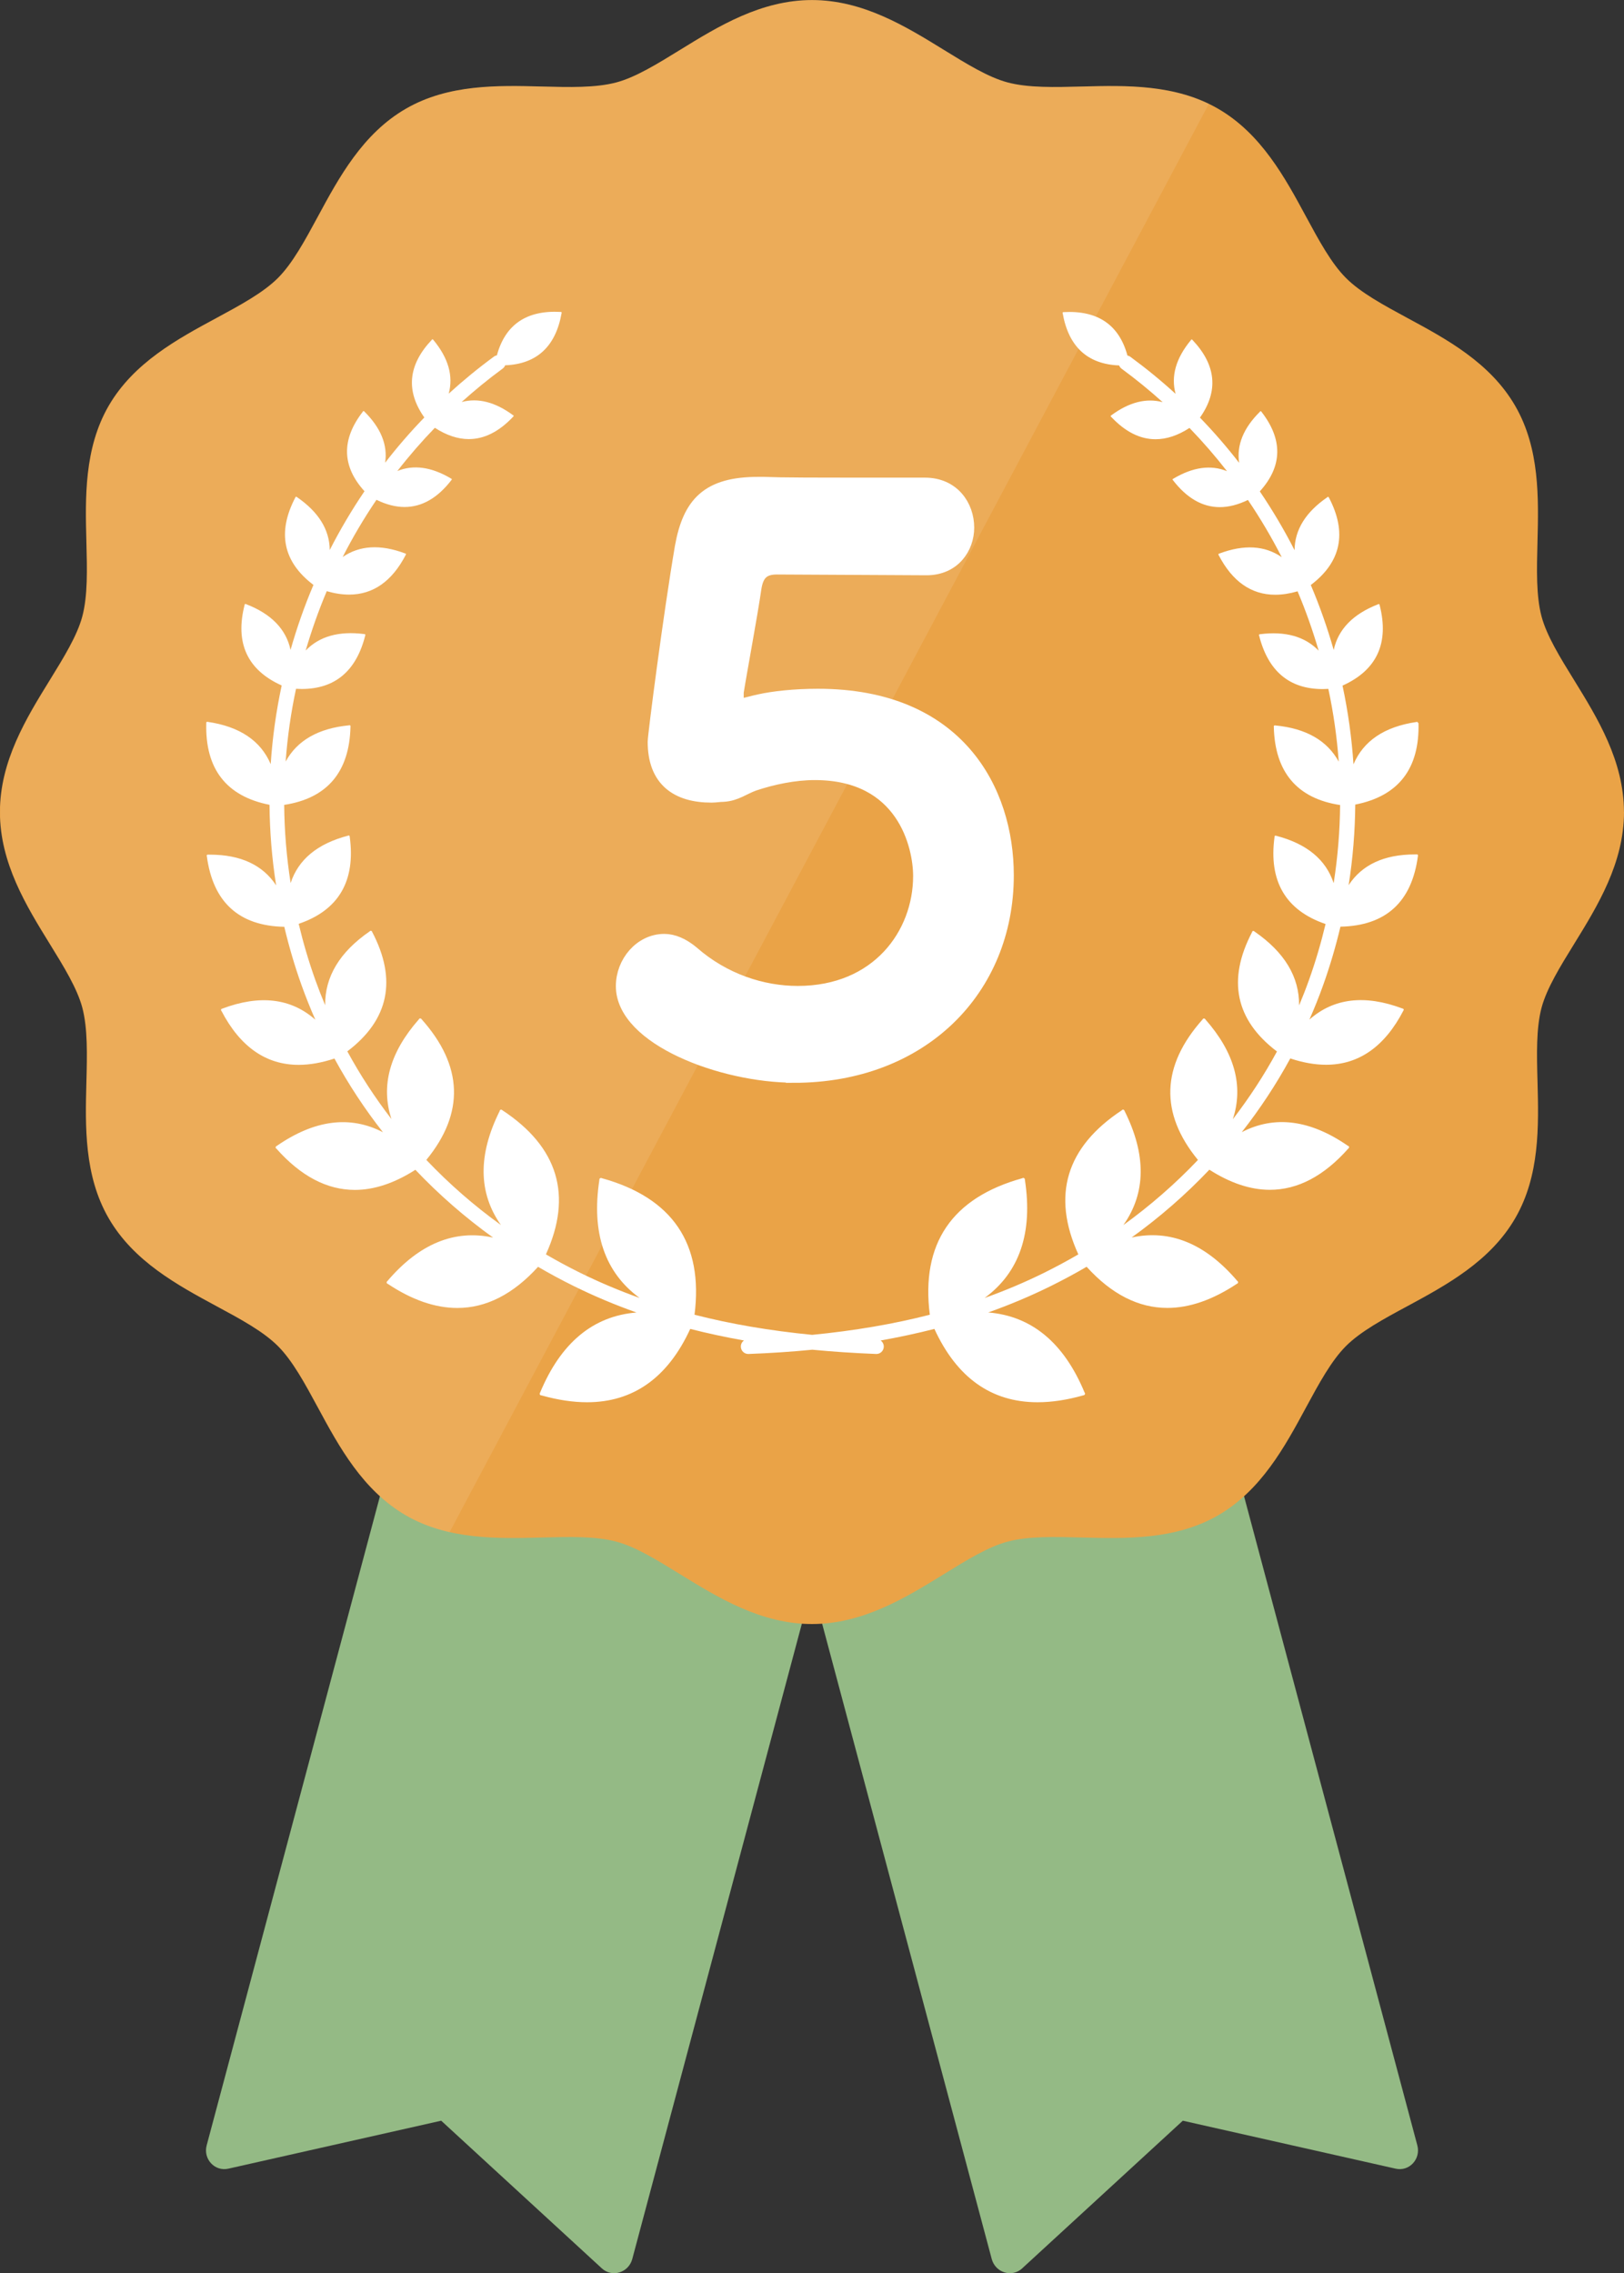
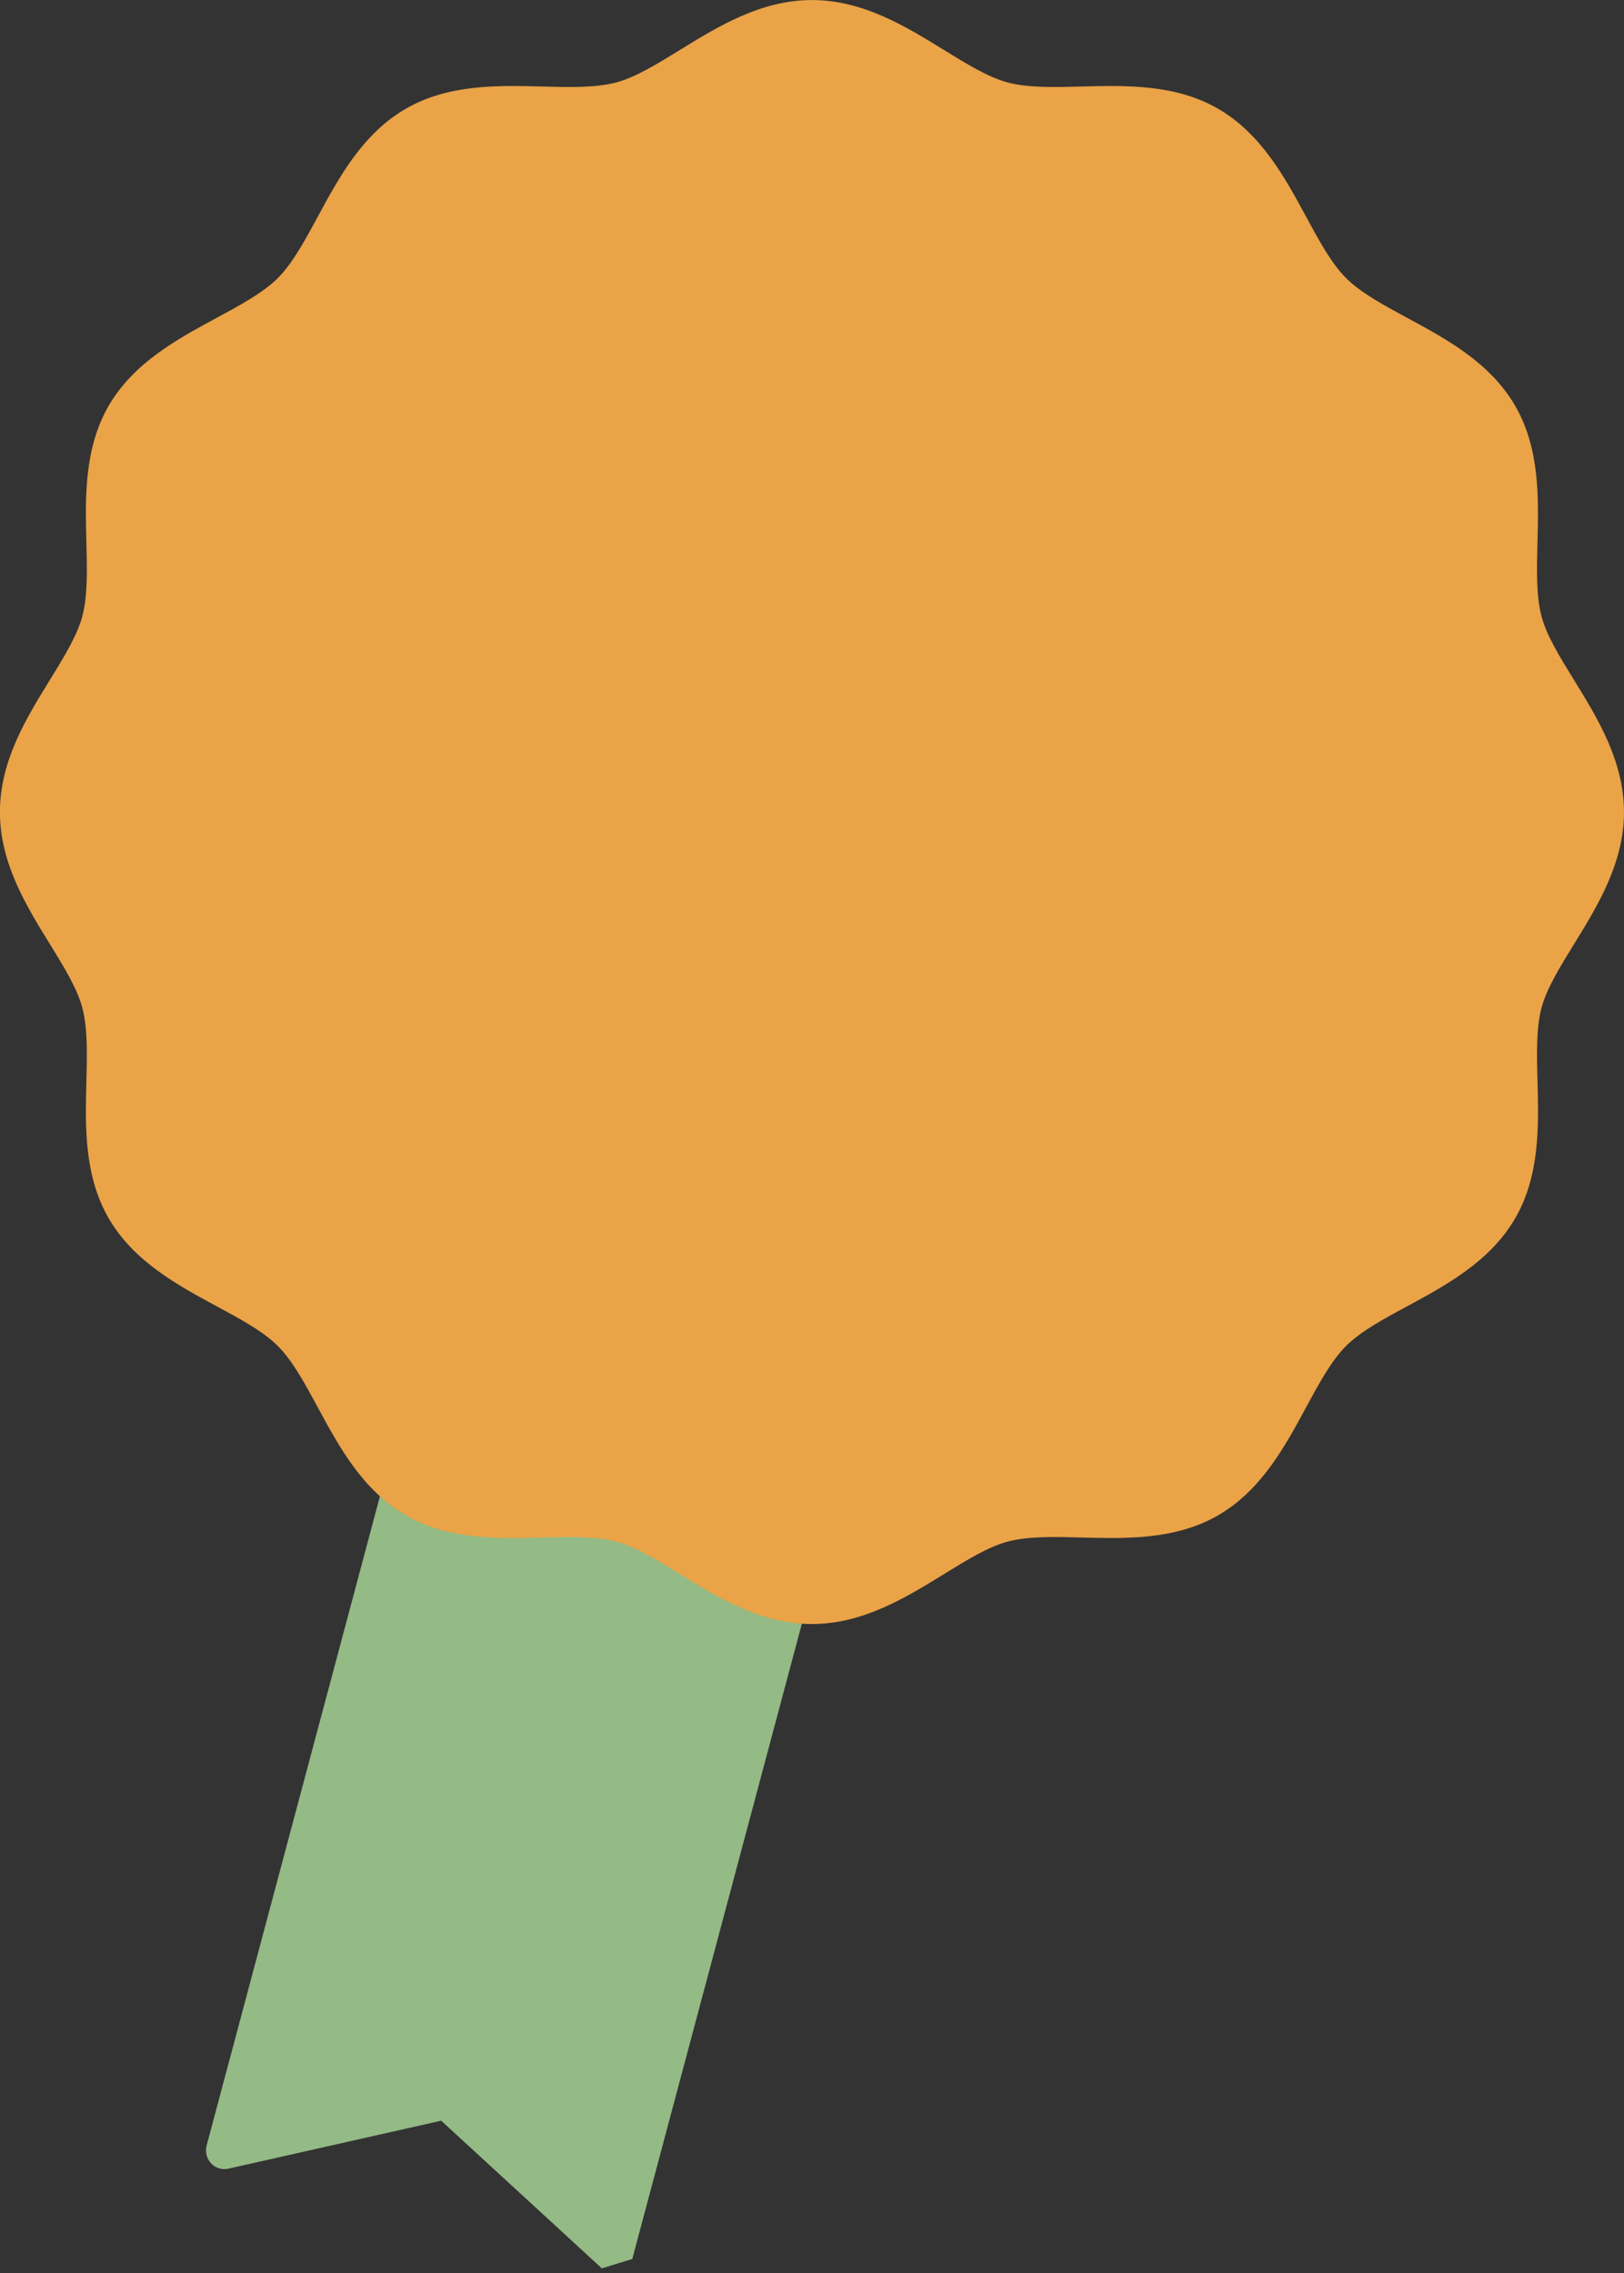
<svg xmlns="http://www.w3.org/2000/svg" id="_レイヤー_2" data-name="レイヤー 2" viewBox="0 0 355.17 497.13">
  <rect x="0" y="0" width="355.17" height="497.13" fill="#333333" stroke="none" />
  <defs>
    <style>
      .cls-1 {
        opacity: .1;
      }

      .cls-1, .cls-2, .cls-3 {
        fill: #fff;
      }

      .cls-1, .cls-4, .cls-3, .cls-5 {
        stroke-width: 0px;
      }

      .cls-2 {
        stroke: #fff;
        stroke-miterlimit: 10;
        stroke-width: 3.52px;
      }

      .cls-4 {
        fill: #94ba85;
      }

      .cls-5 {
        fill: #eaa347;
      }
    </style>
  </defs>
  <g id="text">
    <g>
      <g>
-         <path class="cls-4" d="m131.62,496.08l-35.13-32.29-46.55,10.49c-2.97.67-5.54-2.1-4.74-5.1l40.93-153.33,93.08,24.85-40.93,153.33c-.8,3-4.41,4.12-6.65,2.06Z" />
-         <path class="cls-4" d="m223.55,496.08l35.13-32.29,46.55,10.49c2.97.67,5.54-2.1,4.74-5.1l-40.93-153.33-93.08,24.85,40.93,153.33c.8,3,4.41,4.12,6.66,2.06Z" />
+         <path class="cls-4" d="m131.62,496.08l-35.13-32.29-46.55,10.49c-2.97.67-5.54-2.1-4.74-5.1l40.93-153.33,93.08,24.85-40.93,153.33Z" />
      </g>
      <g>
        <path class="cls-5" d="m355.17,177.59c0,11.16-5.79,20.54-10.89,28.82-3.09,5-5.99,9.72-7.13,13.93-1.21,4.53-1.06,10.27-.89,16.34.25,9.57.52,20.41-4.87,29.72-5.46,9.45-15.07,14.64-23.55,19.23-5.28,2.84-10.25,5.53-13.48,8.75-3.21,3.22-5.9,8.19-8.75,13.46-4.58,8.48-9.77,18.09-19.21,23.56-9.32,5.38-20.16,5.1-29.74,4.85-6.07-.16-11.8-.31-16.33.91-4.22,1.12-8.94,4.04-13.93,7.12-8.28,5.1-17.66,10.89-28.83,10.89s-20.54-5.79-28.83-10.89c-5-3.08-9.71-6-13.93-7.12-4.53-1.22-10.26-1.07-16.33-.91-9.57.25-20.42.53-29.73-4.85-9.45-5.48-14.64-15.08-19.22-23.56-2.85-5.27-5.54-10.25-8.75-13.46-3.22-3.22-8.2-5.91-13.48-8.75-8.47-4.58-18.09-9.77-23.55-19.23-5.38-9.31-5.11-20.15-4.86-29.72.16-6.07.3-11.81-.9-16.34-1.13-4.21-4.04-8.94-7.12-13.93-5.11-8.28-10.89-17.66-10.89-28.82s5.78-20.55,10.89-28.83c3.08-5,5.99-9.71,7.12-13.93,1.21-4.53,1.06-10.27.9-16.33-.25-9.56-.52-20.41,4.86-29.73,5.47-9.45,15.08-14.64,23.55-19.21,5.28-2.85,10.25-5.54,13.48-8.76,3.21-3.22,5.9-8.2,8.75-13.47,4.58-8.48,9.77-18.09,19.22-23.55,9.31-5.39,20.15-5.11,29.73-4.86,6.07.16,11.8.31,16.33-.9,4.21-1.13,8.93-4.04,13.93-7.12,8.28-5.1,17.66-10.89,28.83-10.89s20.55,5.79,28.83,10.89c5,3.08,9.71,5.99,13.93,7.12,4.53,1.21,10.26,1.06,16.33.9,9.57-.25,20.42-.53,29.74,4.86,9.43,5.46,14.63,15.07,19.21,23.55,2.85,5.27,5.54,10.25,8.76,13.47,3.21,3.22,8.2,5.91,13.46,8.76,8.49,4.58,18.09,9.76,23.55,19.21,5.39,9.32,5.11,20.16,4.87,29.73-.16,6.07-.31,11.81.89,16.33,1.14,4.23,4.04,8.94,7.13,13.93,5.1,8.28,10.89,17.67,10.89,28.83Z" />
-         <path class="cls-3" d="m310.11,158.15c.02-.08-.01-.18-.08-.23-.06-.05-.16-.07-.24-.03,0,0-.02,0-.03.01-6.99,1.03-11.58,4.13-13.75,9.25-.39-5.8-1.19-11.55-2.4-17.21,7.51-3.38,10.25-9.3,8.11-17.64,0-.07-.05-.15-.11-.18s-.15-.02-.2.02c0,0,0,0-.01.01-5.51,2.14-8.75,5.49-9.72,10-1.38-4.84-3.04-9.59-5.01-14.21,6.65-5.03,7.99-11.46,3.96-19.13-.01-.07-.08-.13-.15-.15-.07-.02-.15,0-.19.07,0,0,0,.01-.01.02-4.74,3.25-7.12,7.13-7.16,11.57-2.26-4.43-4.8-8.72-7.6-12.86,4.96-5.47,5.09-11.32.35-17.42h0c-.02-.06-.09-.11-.16-.11-.07,0-.13.03-.16.09,0,0,0,0,0,.02-3.61,3.57-5.13,7.31-4.55,11.18-2.66-3.44-5.52-6.74-8.57-9.89,4.1-5.8,3.56-11.51-1.65-17-.03-.06-.09-.09-.17-.09-.07,0-.12.04-.15.11,0,0,0,.01,0,.02-3.3,3.97-4.41,7.91-3.36,11.76-3.13-2.86-6.43-5.56-9.89-8.1-.2-.15-.42-.23-.64-.28-1.82-6.71-6.49-9.91-13.97-9.49-.06-.01-.13.01-.18.06-.04.05-.05.12-.02.18,0,0,0,.01.01.02,1.29,7.31,5.44,11.13,12.34,11.4.11.28.29.53.55.72,3.13,2.3,6.12,4.74,8.97,7.31-3.59-.95-7.35,0-11.26,2.9-.06.02-.11.09-.11.15,0,.07.03.13.09.16,0,0,.01,0,.02,0,3.07,3.27,6.32,4.9,9.71,4.9,2.4,0,4.88-.82,7.42-2.47,2.91,3.01,5.65,6.17,8.2,9.45-3.55-1.44-7.49-.89-11.77,1.67-.07.02-.12.08-.13.14-.01.07.02.13.07.17,0,0,.01,0,.02,0,3.02,3.92,6.44,5.89,10.24,5.89,1.95,0,4-.53,6.15-1.57,2.72,4.02,5.19,8.2,7.39,12.51-3.68-2.55-8.25-2.82-13.67-.78-.07,0-.14.06-.17.13-.03.07-.01.15.04.2,0,0,.01.01.02.02,2.99,5.76,7.13,8.65,12.36,8.65,1.54,0,3.17-.25,4.89-.75,1.79,4.23,3.32,8.57,4.61,12.98-2.99-3.1-7.28-4.31-12.84-3.6-.07,0-.15.03-.19.09-.04.06-.04.14,0,.2,0,0,0,.01.01.02,1.96,7.77,6.62,11.69,13.9,11.69.4,0,.82-.02,1.24-.04,1.12,5.23,1.88,10.55,2.27,15.91-2.52-4.61-7.15-7.28-13.9-7.92-.08-.03-.17,0-.24.05-.06.06-.09.15-.06.23,0,0,0,.02,0,.02.23,9.93,5.11,15.68,14.5,17.11-.05,5.68-.51,11.39-1.41,17.09-1.68-5.15-5.88-8.63-12.59-10.37-.07-.04-.17-.04-.25.01-.07.05-.11.13-.09.22,0,0,0,.02,0,.03-1.32,9.68,2.44,16.07,11.16,19.04-1,4.18-2.21,8.29-3.63,12.25-.67,1.88-1.39,3.73-2.16,5.55.07-6.23-3.19-11.65-9.8-16.19-.06-.08-.18-.11-.28-.09-.1.02-.17.1-.19.2,0,0,0,.02,0,.03-5.5,10.47-3.65,19.25,5.43,26.13-2.82,5.19-6.05,10.13-9.65,14.81,2.39-7.28.38-14.6-6.04-21.87-.1-.21-.46-.21-.55,0,0,0,0,.02-.01.03-9.08,10.18-9.42,20.52-1.03,30.75-4.94,5.2-10.4,9.96-16.31,14.24,4.96-7.02,5.05-15.38.25-24.98h0c-.02-.12-.13-.23-.25-.26s-.25.01-.32.11c0,0-.01.02-.02.03-12.18,8.03-15.38,18.62-9.51,31.51-2.42,1.41-4.91,2.75-7.45,4.01-4.19,2.07-8.53,3.91-13.04,5.52,7.62-5.59,10.58-14.24,8.8-25.86.02-.13-.06-.27-.17-.34-.11-.07-.26-.07-.37,0-.01,0-.02.02-.03.02-15.4,4.28-22.2,14.31-20.22,29.85-7.95,2.04-16.47,3.49-25.73,4.4-9.26-.91-17.78-2.36-25.73-4.4,1.98-15.55-4.83-25.59-20.27-29.86-.11-.07-.27-.06-.38.01-.11.07-.18.2-.16.34,0,.01,0,.03,0,.04-1.77,11.59,1.19,20.22,8.8,25.8-4.51-1.62-8.85-3.45-13.04-5.52-2.54-1.26-5.03-2.6-7.45-4.01,5.87-12.9,2.67-23.51-9.55-31.54-.08-.09-.22-.13-.33-.1-.12.03-.21.13-.23.25,0,.01,0,.03,0,.04-4.78,9.58-4.68,17.92.27,24.93-5.92-4.27-11.37-9.04-16.31-14.24,8.4-10.25,8.05-20.6-1.06-30.79-.1-.21-.46-.21-.55,0,0,.01,0,.02-.01.03-6.39,7.25-8.4,14.56-6.01,21.83-3.6-4.68-6.83-9.62-9.65-14.81,9.09-6.88,10.93-15.67,5.41-26.16-.02-.1-.11-.18-.21-.21-.1-.02-.2.01-.26.09,0,0-.01.02-.02.02-6.59,4.53-9.84,9.95-9.77,16.17-.77-1.83-1.49-3.68-2.16-5.55-1.42-3.97-2.63-8.07-3.63-12.25,8.74-2.97,12.49-9.37,11.16-19.07.01-.08-.03-.18-.1-.22-.07-.05-.17-.05-.24,0,0,0-.01,0-.02.01-6.69,1.74-10.88,5.22-12.56,10.36-.9-5.7-1.36-11.41-1.41-17.09,9.4-1.44,14.28-7.19,14.5-17.14.03-.08,0-.18-.07-.23-.06-.06-.16-.08-.23-.04,0,0-.02,0-.02.01-6.72.65-11.35,3.31-13.86,7.92.39-5.37,1.15-10.68,2.27-15.91.42.02.84.04,1.24.04,7.28,0,11.95-3.93,13.9-11.72.04-.06.03-.15-.01-.21-.04-.06-.12-.1-.19-.08,0,0-.02,0-.02,0-5.55-.71-9.83.5-12.81,3.6,1.29-4.41,2.82-8.75,4.61-12.98,1.72.5,3.35.75,4.89.75,5.24,0,9.38-2.9,12.38-8.68.05-.05.06-.14.04-.21-.03-.07-.09-.12-.17-.12h-.02c-5.4-2.03-9.96-1.75-13.64.79,2.19-4.31,4.67-8.49,7.39-12.51,2.14,1.04,4.19,1.57,6.15,1.57,3.8,0,7.23-1.97,10.26-5.91,0,0,0,0,0,0,.05-.04.08-.12.06-.18-.01-.06-.06-.11-.13-.13h-.02c-4.28-2.55-8.21-3.09-11.75-1.65,2.55-3.28,5.29-6.44,8.2-9.45,2.54,1.64,5.02,2.47,7.42,2.47,3.4,0,6.65-1.64,9.73-4.92.06-.03.09-.11.08-.17,0-.07-.05-.12-.11-.14,0,0-.01,0-.02,0-3.9-2.88-7.66-3.83-11.24-2.88,2.85-2.57,5.84-5.01,8.97-7.31.26-.19.44-.44.55-.72,6.9-.27,11.05-4.09,12.34-11.42.03-.06.02-.13-.02-.19-.04-.05-.11-.08-.17-.06,0,0-.01,0-.02,0-7.46-.42-12.12,2.78-13.94,9.49-.23.04-.45.13-.65.28-3.46,2.54-6.76,5.25-9.89,8.1,1.05-3.86-.07-7.8-3.38-11.78-.03-.06-.09-.1-.16-.1-.08,0-.13.03-.16.09,0,0,0,.01,0,.02-5.19,5.48-5.73,11.18-1.63,16.98-3.05,3.15-5.91,6.45-8.57,9.89.58-3.88-.94-7.62-4.56-11.2-.03-.06-.1-.09-.17-.09-.07,0-.13.05-.15.11,0,0,0,.01,0,.02-4.73,6.09-4.6,11.94.36,17.4-2.8,4.13-5.34,8.43-7.6,12.86-.04-4.45-2.44-8.33-7.19-11.59-.05-.06-.13-.08-.2-.06-.07.02-.13.08-.14.15v.02c-4.01,7.66-2.67,14.08,3.97,19.11-1.97,4.62-3.63,9.37-5.01,14.21-.97-4.52-4.21-7.88-9.74-10.01-.06-.04-.15-.05-.21-.02-.07.03-.11.1-.1.18,0,0,0,.02,0,.02-2.13,8.33.61,14.24,8.11,17.61-1.21,5.65-2.02,11.4-2.4,17.21-2.18-5.12-6.78-8.23-13.78-9.25,0,0,0,0,0,0-.08-.04-.18-.01-.25.04-.06.06-.09.14-.06.23,0,0,0,.01,0,.02-.27,10,4.39,15.99,13.83,17.85.05,5.86.52,11.74,1.45,17.62-2.92-4.45-7.76-6.72-14.49-6.72-.14,0-.27,0-.41,0-.09-.02-.18.01-.24.08-.06.06-.07.16-.03.23,0,0,0,.02.01.02,1.34,10.08,7.04,15.26,16.94,15.45,1.03,4.34,2.29,8.61,3.76,12.73.92,2.57,1.93,5.1,3.03,7.59-5.31-4.7-12.13-5.53-20.39-2.41-.1,0-.19.09-.23.18-.03.09-.01.2.06.27,0,0,.01.01.02.02,4.09,7.86,9.75,11.81,16.89,11.81,2.44,0,5.05-.46,7.83-1.38,3.08,5.66,6.63,11.05,10.61,16.12-7.19-3.73-14.98-2.73-23.27,3.02-.11.03-.19.15-.2.26-.02.12.04.23.14.29.01,0,.02.01.03.02,5.33,6.01,11.06,9.02,17.16,9.02,4.24,0,8.66-1.48,13.23-4.4,5.14,5.42,10.83,10.39,17,14.83-8.42-1.84-16.17,1.34-23.14,9.53-.1.07-.16.21-.14.33.02.12.11.22.22.26.01,0,.02,0,.03,0,5.29,3.52,10.37,5.27,15.2,5.27,6.32,0,12.22-3.01,17.66-9,2.53,1.48,5.12,2.88,7.78,4.19,4.42,2.19,8.99,4.11,13.74,5.8-9.49.77-16.56,6.64-21.09,17.56-.08.1-.09.26-.04.38.06.12.18.19.31.19.02,0,.03,0,.05,0,3.56,1,6.88,1.5,9.96,1.5,10.11,0,17.67-5.38,22.57-16.04,3.79.97,7.7,1.81,11.76,2.53-.44.3-.72.82-.69,1.39.03.87.75,1.56,1.62,1.56.02,0,.04,0,.06,0,4.83-.18,9.47-.49,13.95-.93,4.48.43,9.12.74,13.95.93.02,0,.04,0,.06,0,.87,0,1.58-.68,1.62-1.56.02-.57-.26-1.08-.69-1.39,4.05-.72,7.97-1.56,11.76-2.53,4.9,10.67,12.46,16.04,22.57,16.04,3.1,0,6.44-.5,10.02-1.52.1.01.26-.09.32-.21.06-.12.04-.26-.04-.37,0-.01-.02-.02-.03-.03-4.52-10.89-11.59-16.74-21.07-17.51,4.76-1.69,9.33-3.62,13.74-5.8,2.66-1.32,5.25-2.71,7.78-4.19,5.44,6,11.34,9,17.66,9,4.84,0,9.93-1.77,15.24-5.3.12-.03.21-.15.22-.27.02-.12-.04-.24-.14-.31-.01,0-.02-.01-.03-.02-6.96-8.17-14.7-11.33-23.11-9.5,6.17-4.44,11.86-9.41,17-14.83,4.57,2.92,8.99,4.4,13.23,4.4,6.11,0,11.85-3.02,17.19-9.06.1-.06.15-.18.14-.3-.01-.12-.09-.21-.2-.25-.01,0-.02,0-.04,0-8.27-5.73-16.05-6.72-23.23-3,3.98-5.07,7.53-10.46,10.61-16.12,2.78.92,5.39,1.38,7.83,1.38,7.15,0,12.82-3.96,16.91-11.85.07-.07.09-.19.05-.28-.04-.1-.12-.16-.23-.17-.01,0-.02,0-.03,0-8.24-3.1-15.05-2.27-20.35,2.42,1.1-2.49,2.11-5.01,3.03-7.59,1.47-4.12,2.73-8.38,3.76-12.73,9.91-.19,15.62-5.39,16.95-15.49.03-.08.01-.18-.04-.24-.06-.07-.15-.09-.23-.07,0,0-.02,0-.02,0-.13,0-.25,0-.38,0-6.74,0-11.57,2.26-14.49,6.72.93-5.87,1.4-11.76,1.45-17.62,9.45-1.86,14.1-7.86,13.83-17.88Z" />
      </g>
-       <path class="cls-1" d="m264.4,22.67L98.32,335.09c-3.26-.74-6.45-1.9-9.49-3.65-9.45-5.48-14.64-15.08-19.22-23.56-2.85-5.27-5.54-10.25-8.75-13.47-3.22-3.22-8.2-5.91-13.48-8.75-8.47-4.58-18.09-9.78-23.55-19.23-5.38-9.31-5.11-20.15-4.86-29.72.16-6.07.3-11.81-.9-16.34-1.13-4.22-4.04-8.94-7.12-13.93C5.83,198.15.05,188.77.05,177.61s5.78-20.55,10.89-28.83c3.08-5,5.99-9.71,7.12-13.93,1.21-4.53,1.06-10.27.9-16.34-.25-9.56-.52-20.41,4.86-29.73,5.47-9.45,15.08-14.64,23.55-19.22,5.28-2.85,10.26-5.54,13.48-8.76,3.21-3.22,5.9-8.2,8.75-13.47,4.58-8.48,9.78-18.09,19.22-23.55,9.31-5.39,20.15-5.11,29.73-4.86,6.07.16,11.8.31,16.34-.9,4.22-1.13,8.93-4.04,13.93-7.12,8.28-5.1,17.66-10.89,28.83-10.89s20.55,5.79,28.83,10.89c5,3.08,9.71,5.99,13.93,7.12,4.53,1.21,10.26,1.06,16.33.9,8.87-.23,18.83-.49,27.65,3.76Z" />
-       <path class="cls-2" d="m173.62,235.02c-15.62,0-37.17-8.15-37.17-19.35,0-5.09,3.9-9.67,8.83-9.67,1.87,0,3.9.85,5.94,2.55,6.96,6.11,15.45,8.83,23.25,8.83,17.65,0,26.99-12.9,26.99-25.8,0-6.62-3.57-22.74-23.25-22.74-4.58,0-9.34,1.02-13.41,2.38-2.38.85-3.9,2.21-6.62,2.38-.85,0-1.7.17-2.55.17-7.47,0-12.22-3.39-12.22-11.54,0-1.36,3.39-27.67,5.94-42.6,1.7-9.34,5.6-13.58,16.46-13.58h1.19c4.92.17,7.47.17,35.3.17,5.94,0,9,4.58,9,9.17,0,4.24-2.89,8.66-8.66,8.66-4.75,0-27.66-.17-32.76-.17-3.22,0-4.58,1.53-5.09,4.58-.85,5.94-3.39,19.52-3.9,22.91v1.19c0,1.36.34,1.87,1.36,1.87.85,0,2.21-.51,3.9-.85,3.06-.68,7.64-1.19,12.73-1.19,30.38,0,41.08,20.54,41.08,39.04,0,24.78-18.5,43.62-46.34,43.62Z" />
    </g>
  </g>
</svg>